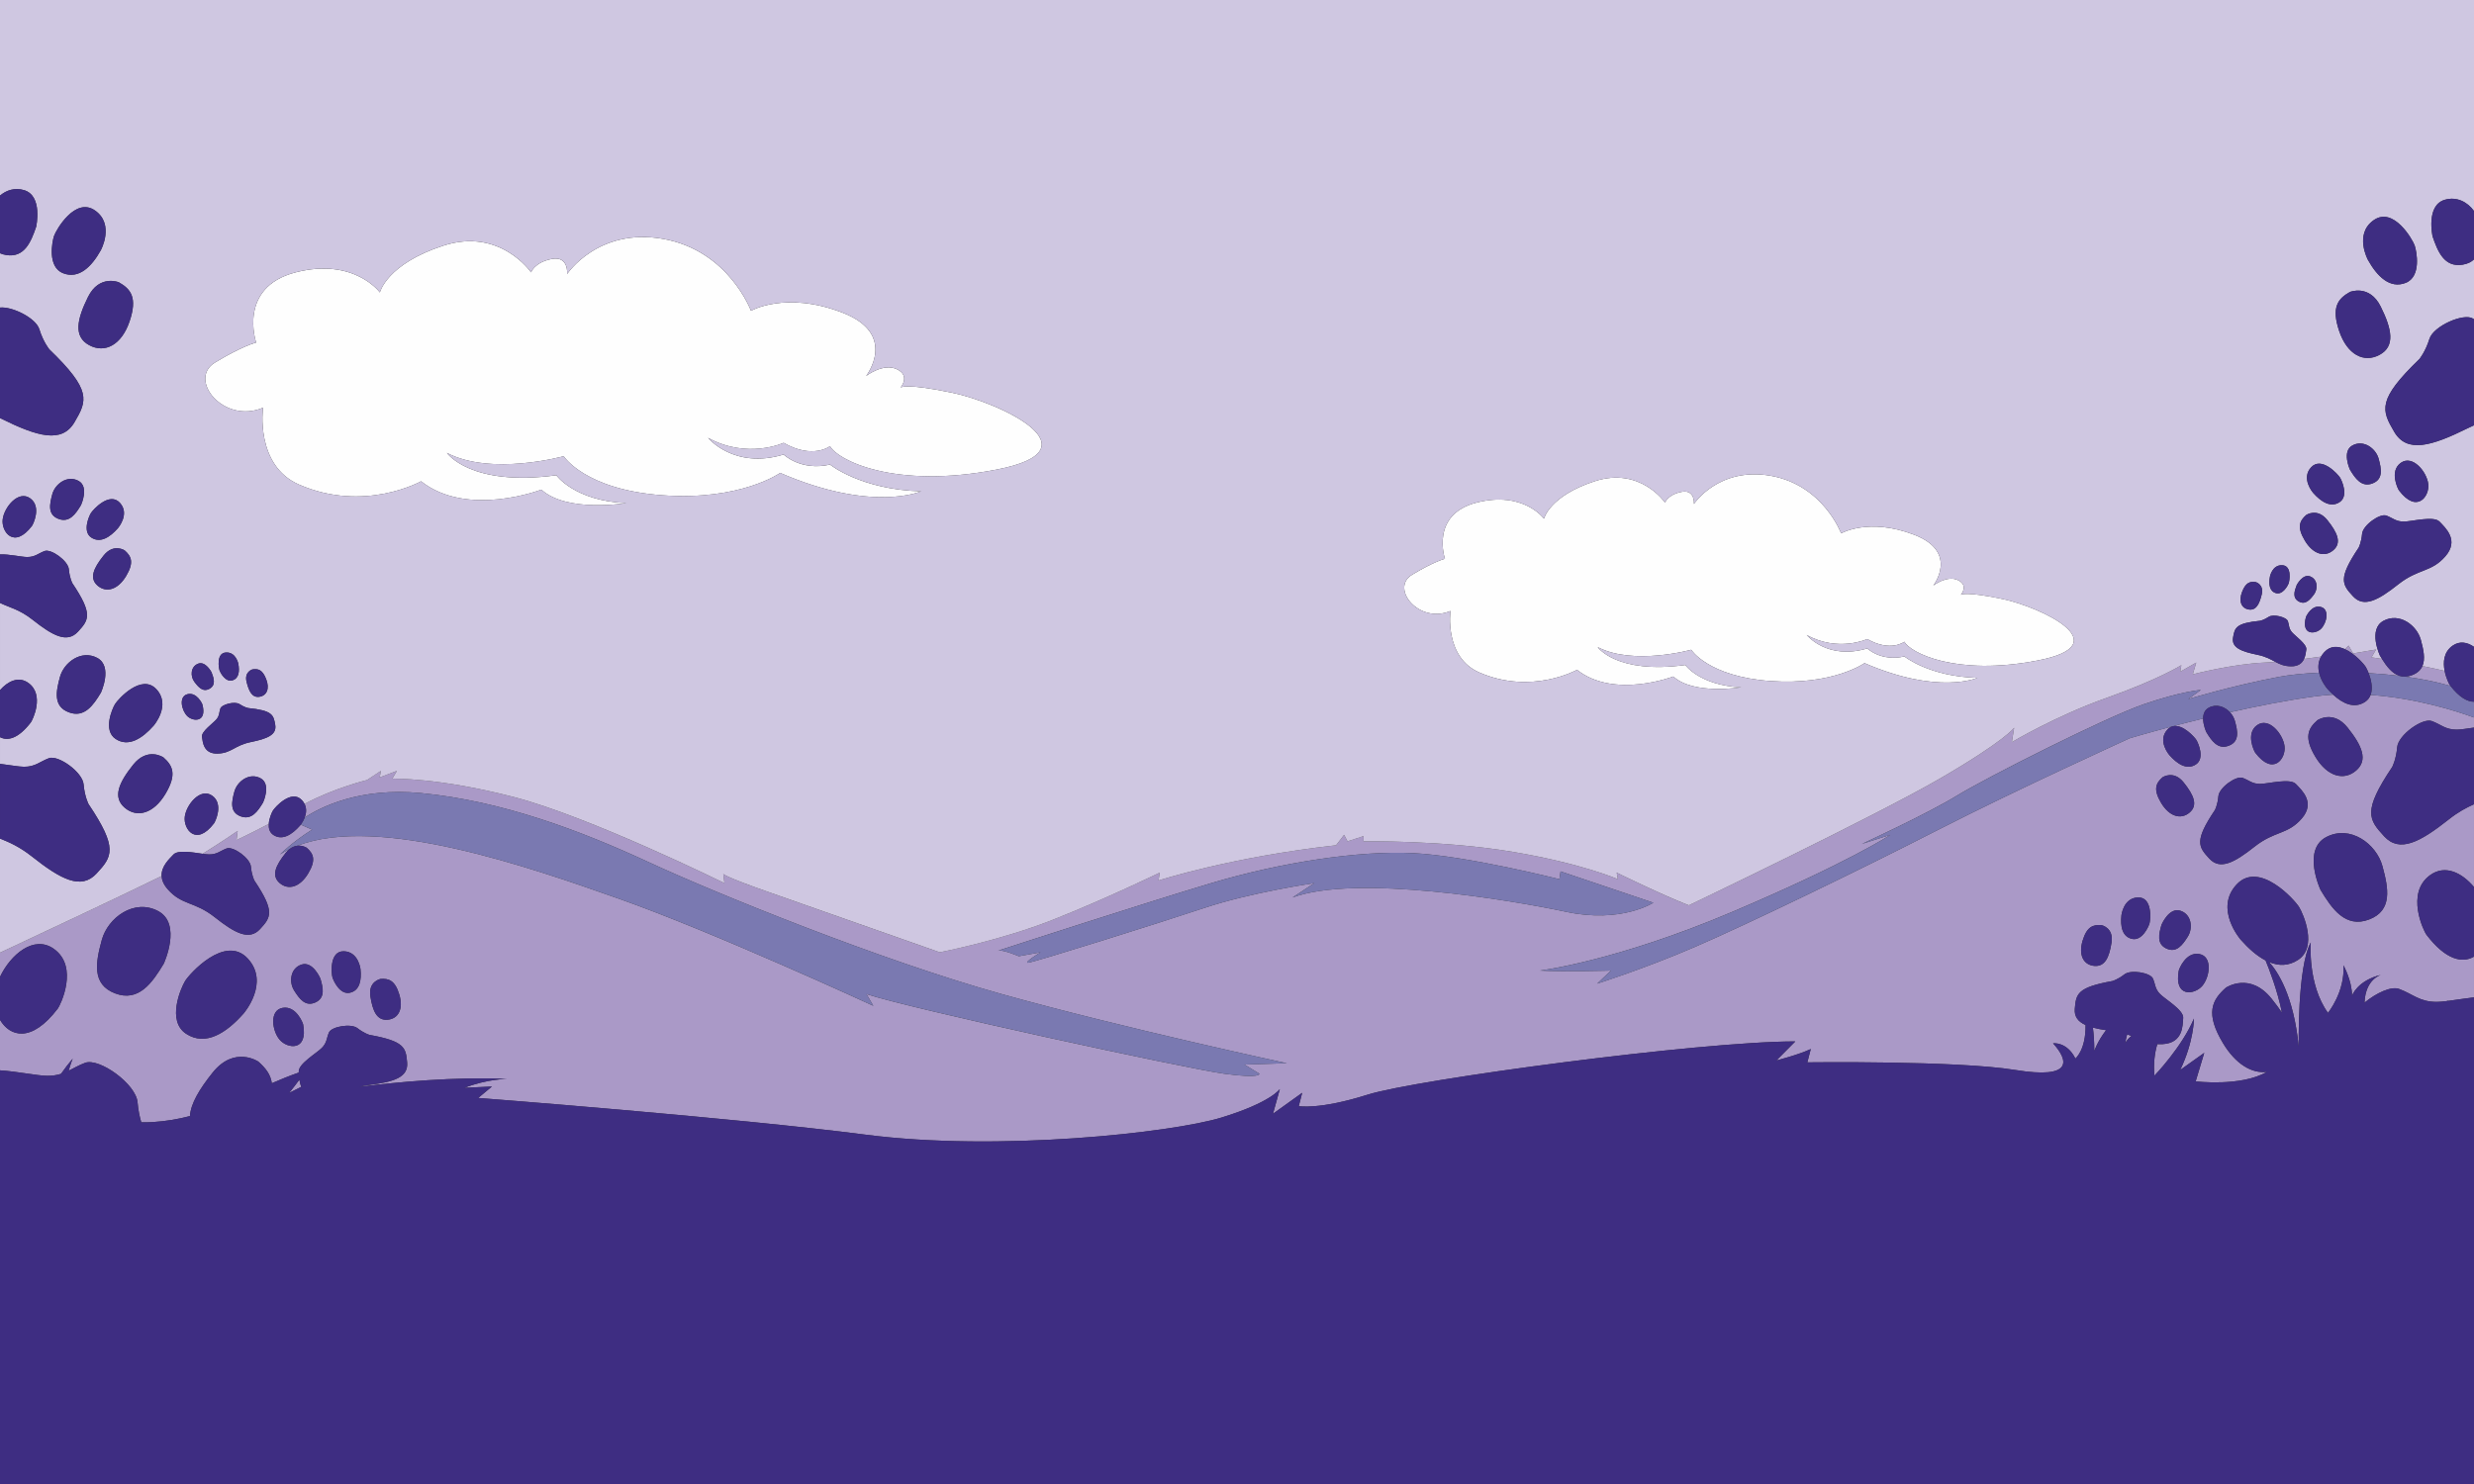
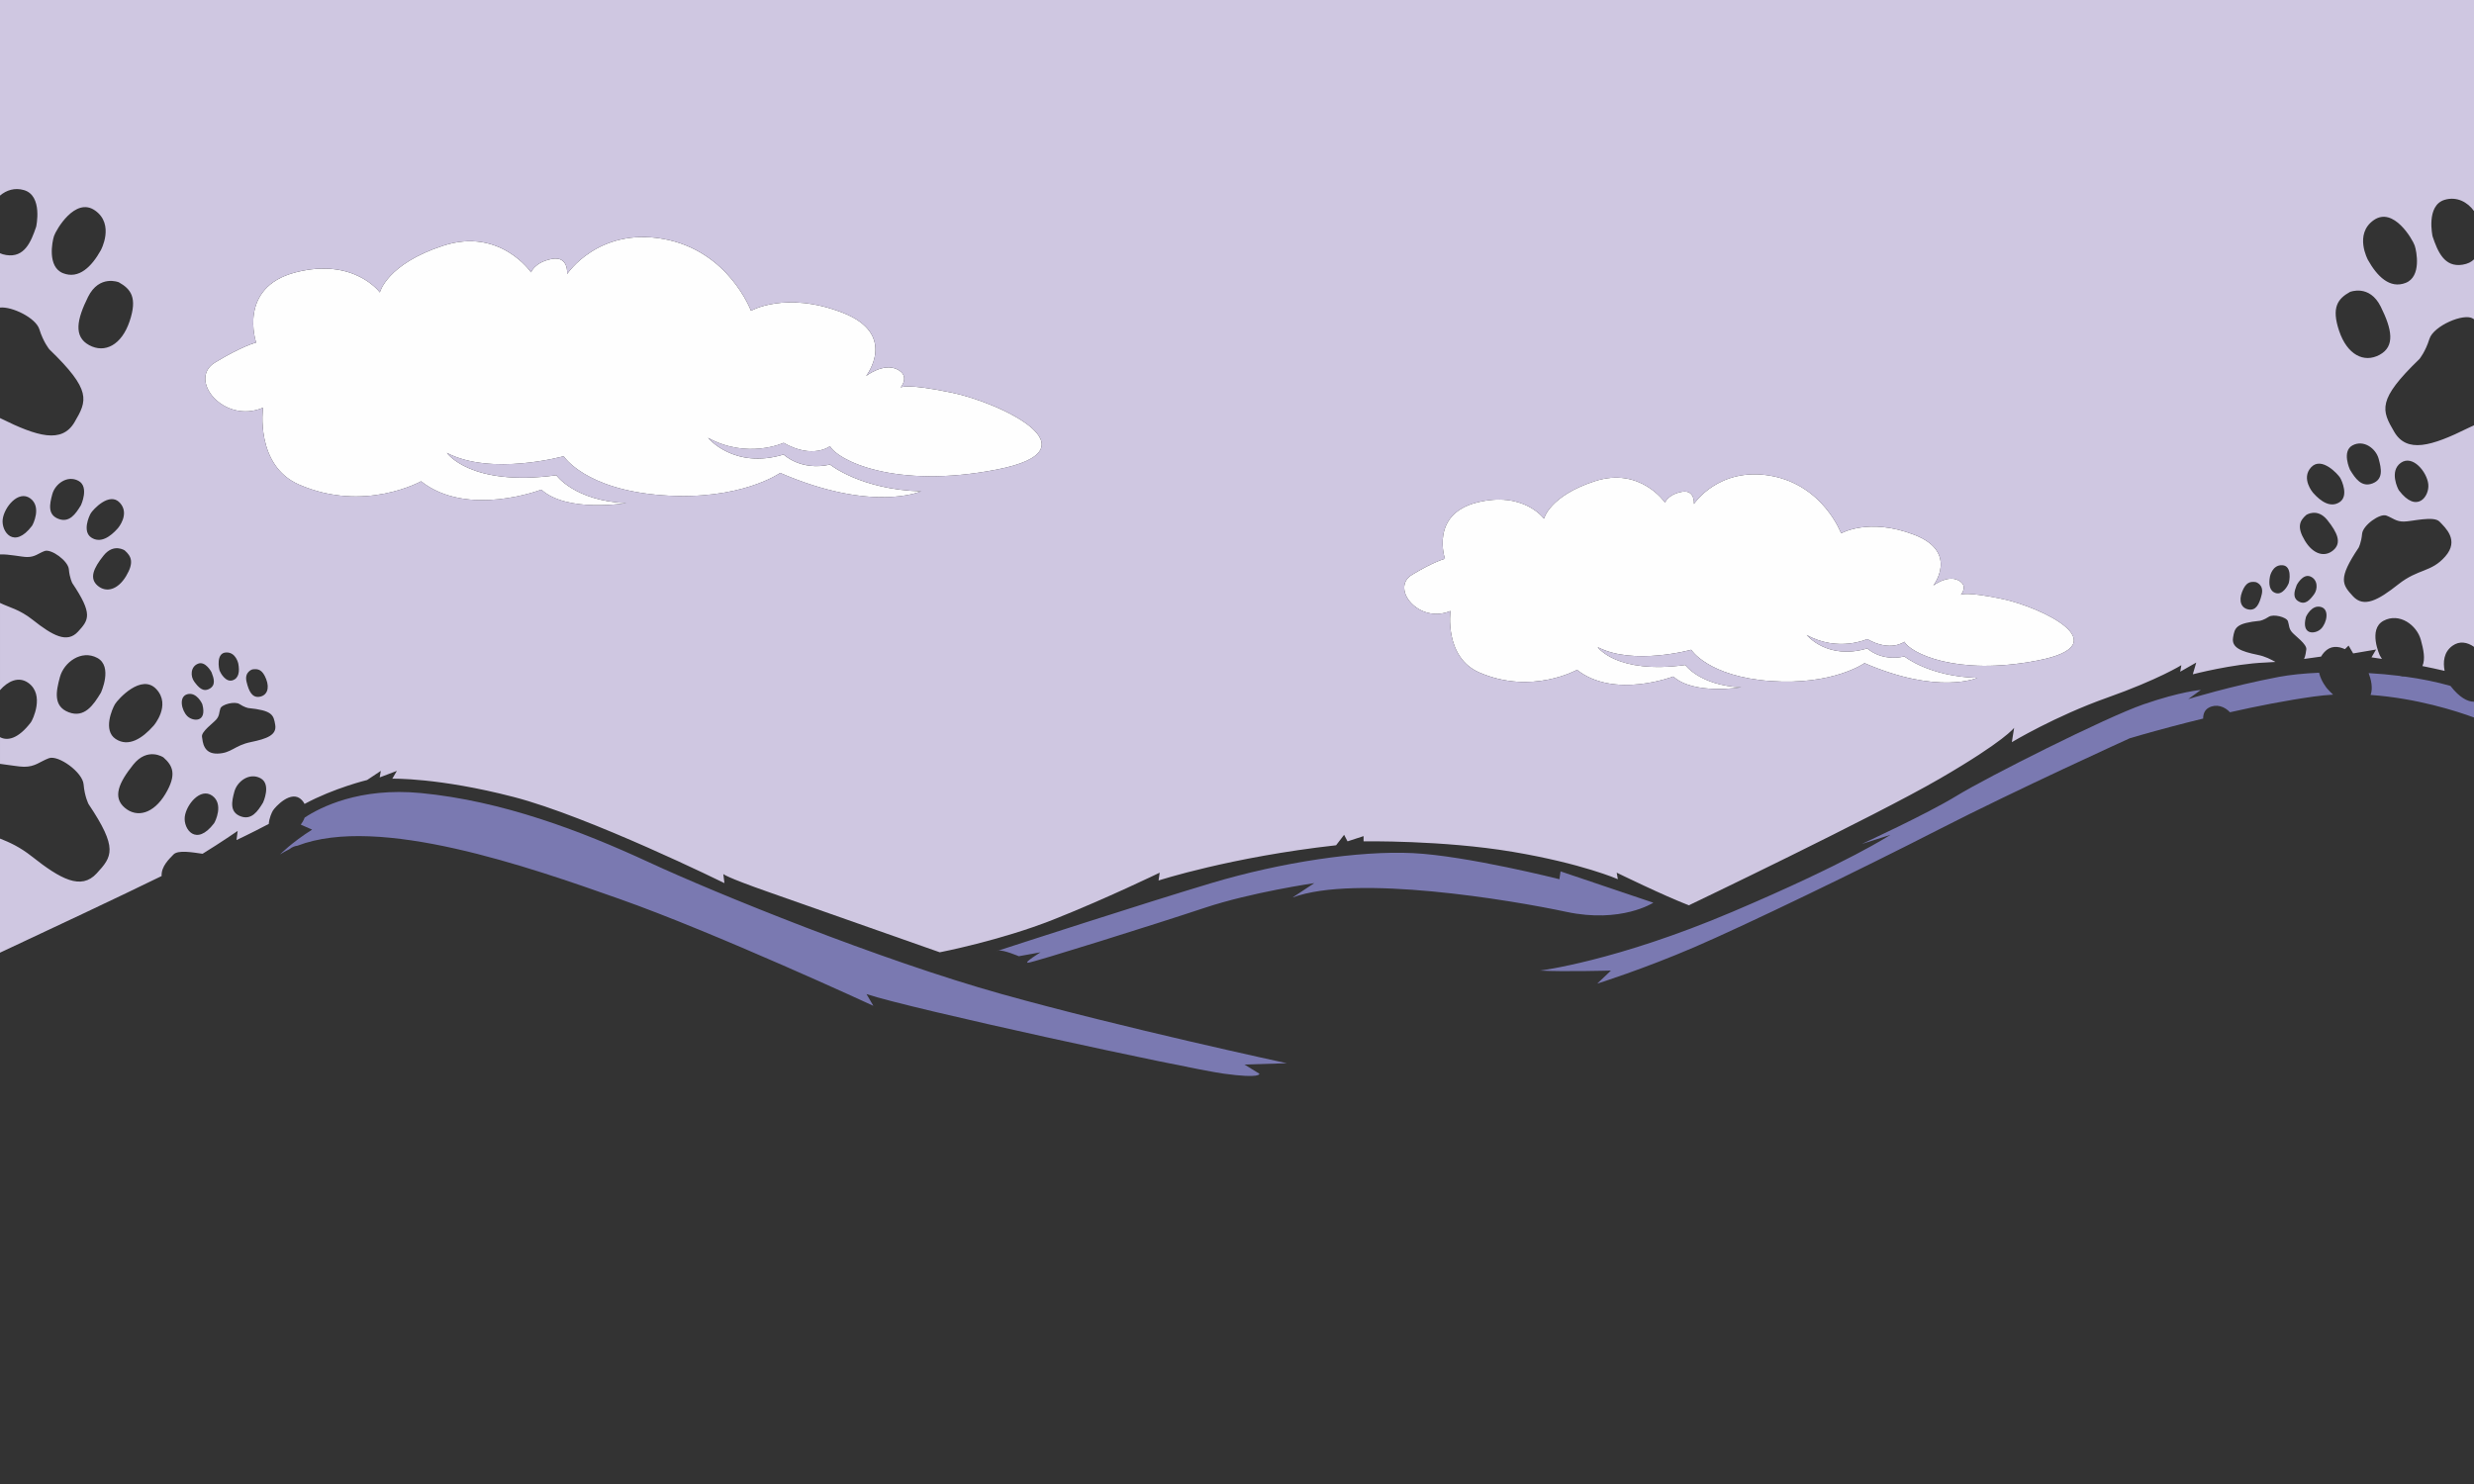
<svg xmlns="http://www.w3.org/2000/svg" version="1.1" id="Layer_7" x="0px" y="0px" width="750px" height="450px" viewBox="0 0 750 450" style="enable-background:new 0 0 750 450;" xml:space="preserve">
  <rect x="0" y="0" width="750" height="450" fill="#333333" stroke="none" />
  <path id="color5" style="fill:#FEFEFE;" d="M65.15,109.953c8.334-5.068,12.501-6.082,12.501-6.082s-5.729-16.725,11.98-21.286  c17.71-4.561,25.523,6.082,25.523,6.082s2.083-8.615,19.272-14.19c17.189-5.575,26.565,8.109,26.565,8.109s1.042-3.041,6.25-4.054  c5.209-1.014,4.688,4.561,4.688,4.561s9.376-14.19,29.169-10.643c19.793,3.548,26.565,21.793,26.565,21.793  s10.418-6.082,27.607,0.507c17.189,6.588,7.292,19.259,7.292,19.259s5.209-4.055,9.376-2.027c4.051,1.971,1.211,5.377,1.049,5.566  c-0.004,0.005-0.007,0.008-0.007,0.008s0.003-0.003,0.007-0.008c0.112-0.118,1.683-1.377,15.619,1.529  c14.585,3.041,44.796,17.231,13.543,23.313s-48.442-3.041-50.526-7.095c0,0-5.209,4.055-14.064-1.014c0,0-10.938,5.068-22.918-1.52  c0,0,7.813,9.629,22.918,5.068c0,0,5.209,5.068,14.064,3.041c0,0,9.376,7.603,27.607,8.109c0,0-14.585,6.588-42.713-5.575  c0,0-11.97,8.475-35.581,6.786c-23.611-1.689-30.051-11.854-30.051-11.854s-21.877,6.082-35.42-1.014c0,0,7.134,10.334,33.179,6.787  c0,0,5.556,7.77,21.181,8.446c0,0-17.897,3.013-25.711-4.083c0,0-22.398,8.616-36.462-2.534c0,0-17.189,9.629-36.982,1.014  c-13.423-5.843-10.939-23.313-10.939-23.313C67.754,128.705,56.816,115.021,65.15,109.953z M439.713,185.262  c0,0-1.989,13.987,8.758,18.665c15.847,6.898,29.607-0.812,29.607-0.812c11.26,8.926,29.191,2.029,29.191,2.029  c6.256,5.681,20.584,3.269,20.584,3.269c-12.509-0.541-16.957-6.762-16.957-6.762c-20.851,2.84-26.563-5.434-26.563-5.434  c10.843,5.681,28.357,0.812,28.357,0.812s5.155,8.138,24.059,9.49c18.902,1.353,28.486-5.433,28.486-5.433  c22.52,9.738,34.195,4.463,34.195,4.463c-14.596-0.406-22.102-6.492-22.102-6.492c-7.09,1.623-11.26-2.435-11.26-2.435  c-12.094,3.652-18.35-4.058-18.35-4.058c9.592,5.275,18.35,1.217,18.35,1.217c7.089,4.058,11.26,0.812,11.26,0.812  c1.668,3.246,15.43,10.55,40.451,5.681s0.834-16.23-10.843-18.665c-11.151-2.325-12.413-1.32-12.505-1.224  c-0.004,0.004-0.006,0.007-0.006,0.007s0.002-0.003,0.006-0.007c0.125-0.146,2.406-2.877-0.84-4.456  c-3.336-1.623-7.507,1.623-7.507,1.623s7.924-10.144-5.838-15.418s-22.103-0.406-22.103-0.406s-5.421-14.607-21.268-17.447  s-23.354,8.521-23.354,8.521s0.417-4.463-3.753-3.652c-4.171,0.812-5.005,3.246-5.005,3.246s-7.506-10.956-21.268-6.492  s-15.43,11.361-15.43,11.361s-6.256-8.521-20.435-4.869s-9.591,17.042-9.591,17.042s-3.336,0.812-10.009,4.869  C421.364,178.364,430.121,189.319,439.713,185.262z" />
-   <path id="color4" style="fill:#AA99C7;" d="M634.462,311.6c1.172,0.316,2.512,0.573,3.999,0.797c-2.609,3.361-3.57,6.285-3.57,6.285  C634.891,315.929,634.726,313.587,634.462,311.6z M731.224,204.728c-0.735,0.281-1.423,0.423-2.067,0.448  c4.793,0.659,9.459,1.583,13.705,2.812c-0.059-0.075-0.117-0.148-0.176-0.226c-0.217-0.285-1.156-2.105-1.591-4.334  c-2.256-0.53-4.537-1.019-6.735-1.458C733.849,203.138,732.879,204.096,731.224,204.728z M644.267,316.373  c0,0,0.235-0.91,1.874-2.237c-0.408-0.162-0.836-0.32-1.287-0.472C644.611,314.504,644.412,315.406,644.267,316.373z   M717.197,202.267c0.213,0.355,0.543,1.013,0.863,1.843c3.108,0.179,6.257,0.454,9.368,0.839c-2.226-0.69-3.888-2.844-5.338-5.151  c-1.977-0.307-3.167-0.471-3.167-0.471l1.389-2.375l-6.944,1.187l-1.389-2.375l-1.107,1.082  C713.951,198.251,716.68,201.406,717.197,202.267z M14.358,326.219c-2.999-0.013-9.043-1.314-14.358-1.658V309.25  c2.951,5.02,9.437,7.219,17.541-3.438c0.707-0.929,6.492-12.635-1.23-18.098c-6.077-4.3-13.117,1.797-16.311,8.496v-7.327  c13.902-6.5,36.811-17.259,48.995-23.24c0.066,1.223,0.587,2.563,1.845,4.003c4.298,4.922,8.128,3.633,14.253,8.479  c6.126,4.847,10.45,7.183,13.744,3.607c3.294-3.576,4.593-5.314-1.718-14.726c0,0-0.829-1.586-1.047-4.188  c-0.219-2.602-5.389-6.285-7.359-5.548c-1.971,0.736-2.881,1.829-5.294,1.818c-0.509-0.002-1.208-0.085-2.01-0.196  c5.771-3.553,10.639-6.93,10.639-6.93l-0.348,2.77c0,0,4.196-1.948,9.781-4.896c-0.083,1.294,0.22,2.578,1.395,3.354  c2.735,1.803,5.672-0.118,8.071-2.841c0,0,0.089-0.104,0.229-0.29l3.441,1.508c-6.25,3.958-9.722,7.52-9.722,7.52  c0.9-0.574,1.843-1.1,2.826-1.577c-0.375,0.301-0.752,0.675-1.125,1.141c-3.065,3.83-4.405,6.907-1.796,9.134  c2.608,2.227,6.121,1.253,8.617-2.901c2.496-4.153,1.588-6.032-0.412-7.789c0,0-1.209-0.82-2.84-0.644  c24.72-9.521,70.407,6.532,97.508,16.093c29.167,10.29,77.083,32.453,77.083,32.453l-2.083-3.562  c12.847,4.354,96.875,22.559,108.333,24.142s10.764,0,10.764,0l-4.514-2.771l12.848-0.396c0,0-49.653-10.686-86.459-20.976  c-36.805-10.29-86.458-30.475-106.944-39.973c-20.486-9.498-44.444-18.602-69.097-20.976c-18.667-1.798-30.563,4.345-35.24,7.435  c0.459-1.2,0.686-2.697-0.035-4.141c8.958-4.834,18.956-7.252,18.956-7.252l4.167-2.771l-0.347,1.979l5.208-1.979l-1.389,2.375  c0,0,13.889-0.396,36.805,5.541c22.917,5.937,63.889,26.12,63.889,26.12l-0.347-2.771c0,0,0.347,0.792,13.889,5.541  s51.736,18.205,51.736,18.205s18.403-3.562,34.375-9.894c15.973-6.333,32.292-14.248,32.292-14.248L351.216,267  c0,0,21.875-7.124,53.82-10.687l2.43-3.166l1.042,1.979l4.861-1.583v1.583c0,0,23.958-0.396,45.139,3.166  c21.181,3.562,31.944,8.311,31.944,8.311l-0.347-1.979c0,0,14.583,7.124,21.875,9.895c0,0,56.25-26.912,76.041-38.39  c19.792-11.477,22.569-15.435,22.569-15.435l-0.694,4.353c0,0,13.194-7.915,28.819-13.456s22.57-9.894,22.57-9.894l-0.348,1.979  l4.861-2.77l-1.042,3.562c0,0,12.153-3.167,21.875-3.562c1.028-0.042,2.095-0.106,3.181-0.187c1.324,0.702,2.596,1.282,4.655,1.329  c2.335,0.053,3.446-1.005,4.015-2.234c1.859-0.239,3.614-0.488,5.156-0.72c-0.93,1.652-0.953,3.369-0.602,4.889  c-4.73,0.208-8.945,0.651-12.238,1.276c-14.584,2.77-27.431,6.728-27.431,6.728l3.819-2.771c0,0-5.902,0.396-17.361,4.354  c-11.458,3.958-47.569,22.163-56.597,27.703c-9.028,5.541-28.819,14.644-28.819,14.644l8.68-2.771c0,0-12.5,8.312-47.916,23.351  c-35.417,15.039-58.334,17.81-58.334,17.81c7.292,0.396,21.528,0,21.528,0l-4.167,3.958c0,0,13.889-4.354,29.514-11.082  c15.625-6.728,50-23.35,73.959-35.619c23.958-12.269,57.986-27.703,57.986-27.703s5.088-1.533,12.864-3.588  c-0.512,0.16-1.005,0.464-1.46,0.954c-3.168,3.413,0.57,7.726,0.57,7.726c2.398,2.723,5.336,4.645,8.07,2.841  c2.735-1.804,0.754-6.374,0.143-7.389c-0.508-0.847-4.069-4.86-7.076-4.197c2.746-0.724,5.818-1.51,9.115-2.316  c-0.002,2.017,0.949,4.07,0.949,4.07c1.608,2.677,3.518,5.43,6.83,4.165c3.313-1.265,2.709-4.389,1.859-7.498  c-0.262-0.96-0.795-1.884-1.504-2.65c8.181-1.846,17.104-3.613,25.541-4.782c1.911-0.265,3.822-0.447,5.723-0.561  c3.033,2.798,6.469,4.319,9.707,2.184c0.831-0.548,1.355-1.274,1.661-2.092c13.945,0.992,25.996,4.874,31.347,6.838v3.067  c-2.103,0.298-4.02,0.61-5.21,0.616c-3.446,0.014-4.748-1.546-7.563-2.599c-2.814-1.053-10.2,4.21-10.513,7.927  s-1.497,5.983-1.497,5.983c-9.016,13.444-7.16,15.928-2.454,21.036c4.706,5.109,10.885,1.771,19.636-5.153  c2.833-2.241,5.322-3.563,7.602-4.566v25.098c-3.609-4.299-8.679-6.878-13.213-3.671c-7.722,5.464-1.937,17.17-1.23,18.099  c5.933,7.8,10.997,8.712,14.443,6.672v12.362c-2.8,0.321-5.602,0.783-7.895,1.08l0.079-0.099l-0.452,0.146  c-1.167,0.146-2.189,0.241-2.992,0.244c-5.214,0.022-7.183-2.338-11.44-3.931c-2.367-0.886-6.869,1.181-10.483,4.156  c0.272-7.26,5.063-8.443,5.063-8.443c-7.293,1.731-8.855,6.35-8.855,6.35c0-4.617-2.604-9.235-2.604-9.235  c0.521,8.081-4.688,14.431-4.688,14.431c-6.25-8.658-5.209-21.357-5.209-21.357c-4.167,7.504-3.646,31.747-3.646,31.747  c-1.542-15.811-6.51-23.078-8.986-25.788c2.913,1.207,5.909,1.228,8.801-0.68c5.911-3.897,1.628-13.773,0.31-15.968  c-1.319-2.194-12.135-14.243-18.982-6.868s1.23,16.698,1.23,16.698c2.335,2.649,4.906,4.947,7.566,6.318  c0.957,2.307,3.601,9.021,4.967,15.848c-0.91-1.357-1.962-2.768-3.131-4.228c-6.624-8.277-13.85-3.363-13.85-3.363  c-4.321,3.796-6.284,7.856-0.89,16.833c3.821,6.359,8.745,9.27,13.296,8.715c-7.883,4.559-21.584,2.872-21.584,2.872l2.604-8.658  l-7.292,5.195c4.167-8.658,4.167-15.585,4.167-15.585c-3.646,8.658-11.98,17.316-11.98,17.316c-0.344-3.818,0.109-7.006,0.87-9.561  c0.501,0.026,1.032,0.026,1.603-0.004c6.233-0.34,6.08-5.617,6.244-7.979s-5.433-5.611-7.003-7.205s-1.396-2.905-2.156-4.689  s-6.692-2.825-8.656-1.285c-1.964,1.541-3.612,2.02-3.612,2.02c-10.683,1.914-11.059,3.902-11.429,8.404  c-0.198,2.411,0.985,3.919,3.257,4.941c0.127,7.579-3.078,10.162-3.078,10.162c-2.604-5.194-6.771-4.617-6.771-4.617  c4.688,5.194,6.251,10.967-11.459,8.081s-63.027-2.309-63.027-2.309l1.042-4.041c-3.646,1.731-10.418,3.464-10.418,3.464  l5.729-5.772c-29.169,0-115.115,11.544-129.7,16.162c-14.585,4.617-20.835,3.463-20.835,3.463l1.041-4.04l-8.854,6.35l2.083-7.504  c0,0-2.604,4.04-17.71,8.658c-15.105,4.617-67.715,10.39-107.823,5.195s-117.492-11.14-117.492-11.14l4.167-3.463l-8.333,0.385  c6.944-2.693,12.847-2.693,12.847-2.693c-15.959-0.688-33.278,0.952-44.648,2.388c0.887-0.231,1.87-0.428,2.987-0.567  c7.365-0.921,11.805-2.275,11.435-6.777s-0.746-6.489-11.428-8.403c0,0-1.648-0.479-3.613-2.02c-1.964-1.541-7.896-0.5-8.656,1.284  c-0.761,1.784-0.586,3.097-2.156,4.689c-1.571,1.594-7.167,4.844-7.004,7.205c0.006,0.086,0.012,0.176,0.017,0.269  c-2.816,0.977-5.524,2.083-8.183,3.242c-0.33-2.662-1.912-4.652-4.1-6.574c0,0-7.226-4.913-13.85,3.363  c-3.998,4.996-6.636,9.398-6.862,13.162c-3.517,0.918-7.226,1.57-11.231,1.821c-1.263,0.079-2.435,0.097-3.528,0.064  c-0.454-1.519-0.916-3.565-1.124-6.037c-0.474-5.623-11.646-13.584-15.904-11.991c-1.967,0.736-3.445,1.636-4.981,2.389  c0.611-2.22,1.232-3.663,1.232-3.663c-1.231,1.444-2.432,3.023-3.562,4.617C17.316,325.996,15.998,326.226,14.358,326.219z   M705.15,253.86c-7.297,3.883-1.694,15.952-1.694,15.952c3.476,5.785,7.603,11.736,14.762,9.002  c7.161-2.734,5.854-9.486,4.019-16.205C720.4,255.892,712.445,249.978,705.15,253.86z M701.934,229.528  c3.566,5.935,8.585,7.326,12.311,4.145c3.727-3.181,1.813-7.577-2.566-13.049s-9.156-2.224-9.156-2.224  C699.665,220.91,698.368,223.594,701.934,229.528z M663.24,284.018c1.627-2.578,1.158-6.793-2.287-7.867  c-3.447-1.074-5.68,4.265-5.68,4.265c-0.832,2.801-1.523,5.853,1.51,7.229C659.816,289.021,661.613,286.596,663.24,284.018z   M683.689,228.256c5.457,7.176,9.328,1.754,8.881-1.956c-0.446-3.709-4.738-8.946-8.312-6.418S683.363,227.826,683.689,228.256z   M669.744,260.34c3.295,3.576,7.619,1.239,13.744-3.607c6.126-4.847,9.955-3.558,14.254-8.479s0.007-8.674-1.743-10.527  c-1.75-1.853-8.424-0.038-10.837-0.028c-2.412,0.011-3.323-1.081-5.293-1.818c-1.971-0.737-7.141,2.947-7.359,5.548  c-0.219,2.602-1.048,4.188-1.048,4.188C665.151,255.026,666.45,256.764,669.744,260.34z M660.495,294.341  c-1.49,8.271,4.816,7.323,7.125,4.623c2.31-2.7,3.196-8.941-0.891-9.673C662.644,288.561,660.584,293.846,660.495,294.341z   M655.165,243.49c2.495,4.154,6.009,5.128,8.617,2.901s1.268-5.304-1.797-9.134s-6.409-1.557-6.409-1.557  C653.577,237.458,652.669,239.337,655.165,243.49z M646.358,284.71c3.036,0.646,4.952-3.631,5.269-4.693  c0.315-1.063,0.978-7.995-3.467-7.885c-4.443,0.11-5.043,5.385-5.043,5.385C642.765,280.873,643.322,284.065,646.358,284.71z   M634.889,292.893c3.25,0.287,4.537-2.596,5.233-7.111c0.696-4.515-3.063-5.258-3.063-5.258c-2.526-0.188-4.431,0.428-5.723,4.774  C630.044,289.646,631.638,292.606,634.889,292.893z M398.438,267.795l-6.598,4.354c19.098-7.124,66.32,0.791,82.986,4.354  c16.667,3.562,26.389-2.771,26.389-2.771l-28.125-9.498l-0.347,2.374c0,0-28.125-7.123-44.444-7.915s-39.931,2.771-61.111,9.103  c-19.916,5.954-59.785,18.906-64.475,20.432c-0.192,0.021-0.348,0.067-0.456,0.148c0,0,0.158-0.052,0.456-0.148  c1.671-0.179,6.142,1.731,6.142,1.731l6.597-1.188c0,0-5.208,3.166-3.819,3.166s39.236-11.873,53.473-16.622  C379.34,270.565,398.438,267.795,398.438,267.795z M112.279,302.107c0.697,4.515,1.984,7.397,5.234,7.111  c3.25-0.287,4.845-3.248,3.552-7.595c-1.292-4.347-3.196-4.963-5.723-4.775C115.343,296.849,111.583,297.593,112.279,302.107z   M100.775,296.342c0.316,1.063,2.232,5.339,5.269,4.694c3.036-0.646,3.593-3.838,3.241-7.193c0,0-0.6-5.274-5.043-5.385  C99.797,288.348,100.459,295.279,100.775,296.342z M89.161,300.344c1.627,2.577,3.424,5.003,6.457,3.625  c3.034-1.376,2.342-4.427,1.509-7.229c0,0-2.232-5.339-5.679-4.264C88.002,293.551,87.534,297.766,89.161,300.344z M84.781,315.289  c2.309,2.7,8.615,3.647,7.125-4.622c-0.089-0.495-2.148-5.781-6.235-5.05C81.586,306.349,82.472,312.589,84.781,315.289z   M56.407,313.468c5.911,3.897,12.257-0.255,17.443-6.139c0,0,8.078-9.323,1.23-16.698c-6.848-7.374-17.664,4.674-18.982,6.869  C54.78,299.693,50.496,309.569,56.407,313.468z M34.88,301.222c7.16,2.734,11.286-3.216,14.762-9.001c0,0,5.602-12.07-1.694-15.953  c-7.295-3.882-15.251,2.032-17.086,8.75C29.025,291.735,27.719,298.487,34.88,301.222z M87.674,331.401l3.672-1.835  c-0.305-0.71-0.478-1.459-0.582-2.175C89.886,328.57,88.809,329.986,87.674,331.401z" />
  <path id="color3" style="fill:#7A79B1;" d="M398.438,267.795c0,0-19.098,2.771-33.333,7.52  c-14.236,4.749-52.084,16.622-53.473,16.622s3.819-3.166,3.819-3.166l-6.597,1.188c0,0-4.471-1.91-6.142-1.731  c4.69-1.525,44.559-14.478,64.475-20.432c21.181-6.332,44.792-9.895,61.111-9.103s44.444,7.915,44.444,7.915l0.347-2.374  l28.125,9.498c0,0-9.722,6.332-26.389,2.771c-16.666-3.563-63.889-11.478-82.986-4.354L398.438,267.795z M705.462,208.766  c0,0-1.802-2.08-2.425-4.778c-4.73,0.208-8.945,0.651-12.238,1.276c-14.584,2.77-27.431,6.728-27.431,6.728l3.819-2.771  c0,0-5.902,0.396-17.361,4.354c-11.458,3.958-47.569,22.163-56.597,27.703c-9.028,5.541-28.819,14.644-28.819,14.644l8.68-2.771  c0,0-12.5,8.312-47.916,23.351c-35.417,15.039-58.334,17.81-58.334,17.81c7.292,0.396,21.528,0,21.528,0l-4.167,3.958  c0,0,13.889-4.354,29.514-11.082c15.625-6.728,50-23.35,73.959-35.619c23.958-12.269,57.986-27.703,57.986-27.703  s5.088-1.533,12.864-3.588c0.082-0.025,0.164-0.047,0.247-0.065c2.746-0.724,5.818-1.51,9.115-2.316  c0.002-1.31,0.404-2.604,1.732-3.311c2.334-1.242,4.813-0.317,6.402,1.398c8.181-1.846,17.104-3.613,25.541-4.782  c1.911-0.265,3.822-0.447,5.723-0.561C706.658,210.062,706.049,209.431,705.462,208.766z M742.861,207.988  c-4.246-1.229-8.912-2.153-13.705-2.812c-0.613,0.024-1.187-0.059-1.728-0.227c-3.111-0.385-6.26-0.661-9.368-0.839  c0.711,1.843,1.373,4.531,0.593,6.621c13.945,0.992,25.996,4.874,31.347,6.838v-4.779  C748.014,212.792,745.578,211.481,742.861,207.988z M94.618,251.568c-6.25,3.958-9.722,7.52-9.722,7.52  c0.9-0.574,1.843-1.1,2.826-1.577c0.853-0.685,1.693-0.978,2.444-1.06c24.72-9.521,70.407,6.532,97.508,16.093  c29.167,10.29,77.083,32.453,77.083,32.453l-2.083-3.562c12.847,4.354,96.875,22.559,108.333,24.142s10.764,0,10.764,0l-4.514-2.771  l12.848-0.396c0,0-49.653-10.686-86.459-20.976c-36.805-10.29-86.458-30.475-106.944-39.973  c-20.486-9.498-44.444-18.602-69.097-20.976c-18.667-1.798-30.563,4.345-35.24,7.435c-0.37,0.968-0.891,1.741-1.187,2.139  L94.618,251.568z" />
  <path id="color2" style="fill:#CFC7E1;" d="M302.712,288.227c-0.192,0.021-0.348,0.067-0.456,0.148  C302.257,288.375,302.415,288.323,302.712,288.227z M48.995,265.644C36.81,271.625,13.902,282.384,0,288.884v-34.602  c2.831,1.128,5.949,2.488,9.657,5.422c8.751,6.925,14.93,10.263,19.636,5.153c4.707-5.108,6.562-7.591-2.454-21.036  c0,0-1.184-2.267-1.497-5.983c-0.313-3.717-7.698-8.979-10.513-7.927c-2.815,1.054-4.116,2.613-7.563,2.599  c-1.571-0.006-4.407-0.548-7.266-0.886v-8.094c2.273,1.215,5.549,0.515,9.37-4.509c0.467-0.614,4.292-8.353-0.813-11.964  c-2.924-2.069-6.185-0.497-8.557,2.219v-26.45c2.83,1.393,5.866,1.926,9.896,5.115c6.125,4.847,10.45,7.183,13.744,3.607  s4.593-5.314-1.718-14.725c0,0-0.829-1.586-1.048-4.188s-5.388-6.285-7.358-5.548c-1.971,0.737-2.881,1.829-5.294,1.819  C6.525,168.899,2.718,168,0,168.113v-41.344c0.08,0.039,0.16,0.077,0.241,0.117c11.061,5.483,18.501,7.685,22.352,1.13  c3.851-6.555,5.257-9.644-7.637-22.083c0,0-1.812-2.172-3.032-6.101C10.853,96.38,3.624,92.873,0,93.269V76.793  c0.544,0.243,1.167,0.427,1.881,0.541c5.522,0.881,7.522-3.965,9.086-8.597c0,0,2.09-9.417-3.709-11.095  C4.463,56.834,1.917,57.667,0,59.313V0h750v63.988c-1.95-2.712-5.186-4.472-8.848-3.413c-5.8,1.677-3.71,11.095-3.71,11.095  c1.563,4.631,3.564,9.478,9.087,8.596c1.54-0.246,2.66-0.812,3.471-1.61v18.153c-0.104-0.07-0.21-0.14-0.319-0.209  c-2.778-1.766-11.976,2.236-13.194,6.165c-1.22,3.929-3.032,6.101-3.032,6.101c-12.895,12.439-11.487,15.528-7.637,22.083  c3.851,6.555,11.29,4.353,22.352-1.13c0.628-0.312,1.237-0.593,1.831-0.852v67.176c-2.025-1.418-4.354-1.862-6.501-0.344  c-2.735,1.936-2.906,5.056-2.404,7.629c-2.256-0.53-4.537-1.019-6.735-1.458c0.949-2.17,0.31-5.066-0.479-7.954  c-1.214-4.441-6.472-8.35-11.296-5.784c-4.822,2.567-1.119,10.545-1.119,10.545c0.205,0.341,0.413,0.683,0.626,1.021  c-1.977-0.307-3.167-0.471-3.167-0.471l1.389-2.375l-6.944,1.187l-1.389-2.375l-1.107,1.082c-2.109-0.962-4.384-1.103-6.224,0.879  c-0.416,0.449-0.748,0.908-1.01,1.372c-1.542,0.231-3.297,0.48-5.156,0.72c0.468-1.014,0.568-2.145,0.678-2.867  c0.242-1.599-3.386-4.104-4.366-5.271s-0.788-2.05-1.207-3.305c-0.419-1.254-4.397-2.274-5.819-1.329s-2.57,1.185-2.57,1.185  c-7.376,0.741-7.742,2.074-8.243,5.118c-0.502,3.044,2.444,4.199,7.405,5.212c2.563,0.523,4.038,1.412,5.453,2.161  c-1.086,0.081-2.152,0.145-3.181,0.187c-9.722,0.396-21.875,3.562-21.875,3.562l1.042-3.562l-4.861,2.77l0.348-1.979  c0,0-6.945,4.354-22.57,9.894c-15.625,5.541-28.819,13.456-28.819,13.456l0.694-4.353c0,0-2.777,3.958-22.569,15.435  c-19.791,11.478-76.041,38.39-76.041,38.39c-7.292-2.771-21.875-9.895-21.875-9.895l0.347,1.979c0,0-10.764-4.749-31.944-8.311  c-21.181-3.563-45.139-3.166-45.139-3.166v-1.583l-4.861,1.583l-1.042-1.979l-2.43,3.166c-31.945,3.563-53.82,10.687-53.82,10.687  l0.347-2.375c0,0-16.319,7.915-32.292,14.248c-15.972,6.332-34.375,9.894-34.375,9.894s-38.194-13.456-51.736-18.205  s-13.889-5.541-13.889-5.541l0.347,2.771c0,0-40.972-20.184-63.889-26.12c-22.917-5.937-36.805-5.541-36.805-5.541l1.389-2.375  l-5.208,1.979l0.347-1.979l-4.167,2.771c0,0-9.997,2.418-18.956,7.252c-0.196-0.392-0.461-0.78-0.812-1.157  c-3.168-3.412-8.173,2.163-8.783,3.179c-0.349,0.579-1.142,2.315-1.252,4.035c-5.584,2.948-9.781,4.896-9.781,4.896l0.348-2.77  c0,0-4.868,3.377-10.639,6.93c-3-0.416-7.446-1.237-8.827,0.225C51.345,260.43,48.837,262.691,48.995,265.644z M703.563,184.04  c-2.74-0.712-4.436,2.776-4.523,3.109c-1.473,5.549,2.871,5.236,4.593,3.52S706.303,184.752,703.563,184.04z M727.255,148.713  c5.457,7.176,9.327,1.753,8.881-1.956c-0.446-3.709-4.739-8.946-8.313-6.419C724.25,142.867,726.928,148.283,727.255,148.713z   M716.074,161.885c-0.219,2.602-1.047,4.188-1.047,4.188c-6.312,9.411-5.013,11.149-1.719,14.725  c3.295,3.576,7.619,1.239,13.745-3.607c6.125-4.847,9.955-3.557,14.253-8.479c4.299-4.922,0.008-8.674-1.742-10.527  s-8.425-0.038-10.837-0.028c-2.413,0.01-3.323-1.082-5.294-1.819S716.294,159.283,716.074,161.885z M712.4,142.424  c1.609,2.677,3.518,5.431,6.831,4.165c3.313-1.265,2.709-4.39,1.859-7.498s-4.53-5.845-7.906-4.048S712.4,142.424,712.4,142.424z   M717.851,78.818c2.765,4.956,6.627,8.853,11.443,6.958c4.816-1.894,3.32-9.555,2.728-11.312  c-0.594-1.757-6.396-11.935-12.424-7.707S717.851,78.818,717.851,78.818z M709.123,100.365c2.428,7.187,7.497,9.813,12.262,7.228  c4.766-2.585,3.75-7.746,0.338-14.618s-9.323-4.451-9.323-4.451C708.729,90.582,706.696,93.178,709.123,100.365z M701.199,149.415  c2.399,2.723,5.336,4.644,8.071,2.84s0.753-6.374,0.143-7.389c-0.61-1.016-5.614-6.591-8.783-3.178S701.199,149.415,701.199,149.415  z M698.729,163.948c2.496,4.154,6.009,5.128,8.617,2.901c2.608-2.227,1.269-5.304-1.797-9.134s-6.408-1.557-6.408-1.557  C697.142,157.916,696.234,159.794,698.729,163.948z M696.885,182.396c1.988,1.097,3.346-0.46,4.596-2.128  c1.25-1.669,1.165-4.562-1.12-5.474c-2.286-0.912-4.101,2.604-4.101,2.604C695.537,179.261,694.897,181.3,696.885,182.396z   M689.954,179.853c2.03,0.599,3.571-2.211,3.845-2.917c0.274-0.707,1.109-5.39-1.921-5.548s-3.73,3.4-3.73,3.4  C687.722,177.053,687.924,179.254,689.954,179.853z M681.694,184.818c2.196,0.366,3.231-1.528,3.956-4.564s-1.793-3.74-1.793-3.74  c-1.708-0.26-3.038,0.059-4.159,2.949C678.578,182.354,679.498,184.453,681.694,184.818z M439.713,185.262  c0,0-1.989,13.987,8.758,18.665c15.847,6.898,29.607-0.812,29.607-0.812c11.26,8.926,29.191,2.029,29.191,2.029  c6.256,5.681,20.584,3.269,20.584,3.269c-12.509-0.541-16.957-6.762-16.957-6.762c-20.851,2.84-26.563-5.434-26.563-5.434  c10.843,5.681,28.357,0.812,28.357,0.812s5.155,8.138,24.059,9.49c18.902,1.353,28.486-5.433,28.486-5.433  c22.52,9.738,34.195,4.463,34.195,4.463c-14.596-0.406-22.102-6.492-22.102-6.492c-7.09,1.623-11.26-2.435-11.26-2.435  c-12.094,3.652-18.35-4.058-18.35-4.058c9.592,5.275,18.35,1.217,18.35,1.217c7.089,4.058,11.26,0.812,11.26,0.812  c1.668,3.246,15.43,10.55,40.451,5.681s0.834-16.23-10.843-18.665c-11.151-2.325-12.413-1.32-12.505-1.224  c0.125-0.146,2.406-2.877-0.84-4.456c-3.336-1.623-7.507,1.623-7.507,1.623s7.924-10.144-5.838-15.418s-22.103-0.406-22.103-0.406  s-5.421-14.607-21.268-17.447s-23.354,8.521-23.354,8.521s0.417-4.463-3.753-3.652c-4.171,0.812-5.005,3.246-5.005,3.246  s-7.506-10.956-21.268-6.492s-15.43,11.361-15.43,11.361s-6.256-8.521-20.435-4.869s-9.591,17.042-9.591,17.042  s-3.336,0.812-10.009,4.869C421.364,178.364,430.121,189.319,439.713,185.262z M64.324,241.274c-3.573-2.527-7.866,2.71-8.312,6.419  c-0.447,3.709,3.424,9.131,8.881,1.955C65.22,249.219,67.896,243.803,64.324,241.274z M78.963,235.979  c-3.376-1.797-7.057,0.939-7.906,4.048c-0.85,3.108-1.454,6.233,1.859,7.498c3.313,1.266,5.222-1.488,6.831-4.165  C79.747,243.359,82.339,237.774,78.963,235.979z M83.436,219.813c-0.501-3.044-0.867-4.377-8.243-5.119c0,0-1.148-0.239-2.57-1.184  s-5.4,0.074-5.819,1.329c-0.418,1.254-0.227,2.137-1.208,3.304s-4.608,3.672-4.366,5.271c0.243,1.599,0.432,5.198,4.692,5.102  s5.148-2.477,10.109-3.49S83.938,222.856,83.436,219.813z M66.591,203.397c0.273,0.707,1.815,3.516,3.845,2.917  c2.03-0.598,2.232-2.8,1.807-5.065c0,0-0.701-3.558-3.731-3.399C65.481,198.008,66.316,202.691,66.591,203.397z M74.739,206.716  c0.725,3.036,1.76,4.93,3.956,4.564c2.196-0.365,3.117-2.464,1.996-5.354c-1.121-2.89-2.451-3.209-4.16-2.949  C76.532,202.977,74.015,203.681,74.739,206.716z M79.735,123.637c0,0-2.484,17.471,10.939,23.313  c19.793,8.616,36.982-1.014,36.982-1.014c14.064,11.15,36.462,2.534,36.462,2.534c7.813,7.095,25.711,4.083,25.711,4.083  c-15.625-0.676-21.181-8.446-21.181-8.446c-26.044,3.547-33.179-6.787-33.179-6.787c13.543,7.095,35.42,1.014,35.42,1.014  s6.439,10.165,30.051,11.854c23.611,1.689,35.581-6.786,35.581-6.786c28.128,12.164,42.713,5.575,42.713,5.575  c-18.231-0.507-27.607-8.109-27.607-8.109c-8.854,2.027-14.064-3.041-14.064-3.041c-15.105,4.561-22.918-5.068-22.918-5.068  c11.98,6.588,22.918,1.52,22.918,1.52c8.855,5.068,14.064,1.014,14.064,1.014c2.084,4.055,19.273,13.177,50.526,7.095  s1.042-20.272-13.543-23.313c-13.937-2.906-15.507-1.647-15.619-1.529c0.162-0.189,3.001-3.596-1.049-5.566  c-4.167-2.027-9.376,2.027-9.376,2.027s9.897-12.67-7.292-19.259c-17.189-6.589-27.607-0.507-27.607-0.507  s-6.771-18.245-26.565-21.793c-19.793-3.547-29.169,10.643-29.169,10.643s0.521-5.575-4.688-4.561  c-5.208,1.014-6.25,4.054-6.25,4.054s-9.376-13.684-26.565-8.109s-19.272,14.19-19.272,14.19s-7.813-10.643-25.523-6.082  c-17.71,4.562-11.98,21.286-11.98,21.286s-4.167,1.014-12.501,6.082C56.816,115.021,67.754,128.705,79.735,123.637z M58.909,206.73  c1.25,1.669,2.607,3.225,4.596,2.128c1.988-1.096,1.348-3.136,0.626-4.999c0,0-1.815-3.516-4.102-2.604  C57.744,202.169,57.659,205.062,58.909,206.73z M56.758,217.131c1.721,1.716,6.065,2.029,4.593-3.52  c-0.088-0.332-1.783-3.821-4.523-3.109C54.087,211.214,55.037,215.415,56.758,217.131z M9.126,151.09  c-3.573-2.527-7.866,2.709-8.312,6.419c-0.447,3.709,3.424,9.131,8.881,1.956C10.022,159.035,12.699,153.618,9.126,151.09z   M30.559,75.885c0,0,4.282-7.833-1.747-12.06c-6.028-4.228-11.83,5.95-12.423,7.707c-0.594,1.757-2.09,9.418,2.727,11.312  S27.794,80.841,30.559,75.885z M23.766,145.793c-3.376-1.796-7.057,0.94-7.906,4.048c-0.85,3.109-1.454,6.233,1.859,7.498  c3.313,1.266,5.222-1.488,6.83-4.165C24.549,153.175,27.142,147.59,23.766,145.793z M27.024,104.66  c4.765,2.585,9.834-0.041,12.262-7.228c2.427-7.186,0.394-9.782-3.276-11.841c0,0-5.912-2.421-9.323,4.451  S22.26,102.075,27.024,104.66z M27.68,163.006c2.735,1.803,5.672-0.118,8.071-2.84c0,0,3.738-4.314,0.569-7.727  c-3.169-3.412-8.174,2.163-8.784,3.178S24.944,161.203,27.68,163.006z M29.471,199.49c-4.823-2.566-10.082,1.343-11.295,5.784  c-1.214,4.441-2.077,8.904,2.656,10.712s7.461-2.126,9.759-5.95C30.591,210.036,34.294,202.057,29.471,199.49z M38.22,174.699  c2.496-4.153,1.588-6.032-0.412-7.789c0,0-3.344-2.273-6.409,1.557s-4.405,6.907-1.796,9.134  C32.211,179.827,35.725,178.853,38.22,174.699z M35.063,224.081c3.908,2.577,8.103-0.168,11.531-4.058c0,0,5.34-6.163,0.813-11.039  c-4.526-4.875-11.677,3.09-12.548,4.541C33.987,214.976,31.155,221.504,35.063,224.081z M50.122,240.786  c3.565-5.934,2.269-8.618-0.588-11.128c0,0-4.777-3.248-9.156,2.224s-6.293,9.868-2.567,13.049  C41.537,248.112,46.556,246.721,50.122,240.786z" />
-   <path id="color1" style="fill:#3E2D82;" d="M712.4,142.424c0,0-2.592-5.585,0.784-7.381s7.057,0.94,7.906,4.048  s1.454,6.233-1.859,7.498S714.01,145.101,712.4,142.424z M9.37,219.021c0.467-0.614,4.292-8.353-0.813-11.964  c-2.924-2.069-6.185-0.497-8.557,2.219v14.254C2.273,224.745,5.549,224.045,9.37,219.021z M713.309,180.797  c3.295,3.576,7.619,1.239,13.745-3.607c6.125-4.847,9.955-3.557,14.253-8.479c4.299-4.922,0.008-8.674-1.742-10.527  s-8.425-0.038-10.837-0.028c-2.413,0.01-3.323-1.082-5.294-1.819s-7.14,2.947-7.359,5.548c-0.219,2.602-1.047,4.188-1.047,4.188  C708.716,175.483,710.015,177.222,713.309,180.797z M703.632,190.668c1.722-1.716,2.671-5.917-0.069-6.628s-4.436,2.776-4.523,3.109  C697.566,192.698,701.91,192.385,703.632,190.668z M736.136,146.758c-0.446-3.709-4.739-8.946-8.313-6.419  c-3.573,2.528-0.896,7.944-0.568,8.375C732.712,155.889,736.582,150.467,736.136,146.758z M29.293,264.857  c4.707-5.108,6.562-7.591-2.454-21.036c0,0-1.184-2.267-1.497-5.983c-0.313-3.717-7.698-8.979-10.513-7.927  c-2.815,1.054-4.116,2.613-7.563,2.599c-1.571-0.006-4.407-0.548-7.266-0.886v22.658c2.831,1.128,5.949,2.488,9.657,5.422  C18.409,266.629,24.587,269.967,29.293,264.857z M729.294,85.776c4.816-1.894,3.32-9.555,2.728-11.312  c-0.594-1.757-6.396-11.935-12.424-7.707s-1.747,12.06-1.747,12.06C720.615,83.773,724.478,87.67,729.294,85.776z M696.885,182.396  c1.988,1.097,3.346-0.46,4.596-2.128c1.25-1.669,1.165-4.562-1.12-5.474c-2.286-0.912-4.101,2.604-4.101,2.604  C695.537,179.261,694.897,181.3,696.885,182.396z M681.694,184.818c2.196,0.366,3.231-1.528,3.956-4.564s-1.793-3.74-1.793-3.74  c-1.708-0.26-3.038,0.059-4.159,2.949C678.578,182.354,679.498,184.453,681.694,184.818z M689.954,179.853  c2.03,0.599,3.571-2.211,3.845-2.917c0.274-0.707,1.109-5.39-1.921-5.548s-3.73,3.4-3.73,3.4  C687.722,177.053,687.924,179.254,689.954,179.853z M721.385,107.592c4.766-2.585,3.75-7.746,0.338-14.618s-9.323-4.451-9.323-4.451  c-3.67,2.059-5.703,4.655-3.276,11.841C711.551,107.552,716.62,110.177,721.385,107.592z M709.271,152.255  c2.735-1.804,0.753-6.374,0.143-7.389c-0.61-1.016-5.614-6.591-8.783-3.178s0.569,7.727,0.569,7.727  C703.599,152.138,706.535,154.059,709.271,152.255z M707.347,166.849c2.608-2.227,1.269-5.304-1.797-9.134s-6.408-1.557-6.408-1.557  c-2,1.757-2.907,3.636-0.412,7.79C701.226,168.102,704.738,169.076,707.347,166.849z M725.817,130.948  c3.851,6.555,11.29,4.353,22.352-1.13c0.628-0.312,1.237-0.593,1.831-0.852V96.809c-0.104-0.07-0.21-0.14-0.319-0.209  c-2.778-1.766-11.976,2.236-13.194,6.165c-1.22,3.929-3.032,6.101-3.032,6.101C720.56,121.305,721.967,124.394,725.817,130.948z   M81.482,249.838c-0.083,1.294,0.22,2.578,1.395,3.354c2.735,1.803,5.672-0.118,8.071-2.841c0,0,0.089-0.104,0.229-0.29  c0.295-0.397,0.816-1.171,1.187-2.139c0.459-1.2,0.686-2.697-0.035-4.141c-0.196-0.392-0.461-0.78-0.812-1.157  c-3.168-3.412-8.173,2.163-8.783,3.179C82.386,246.382,81.592,248.118,81.482,249.838z M722.584,188.232  c-4.822,2.567-1.119,10.545-1.119,10.545c0.205,0.341,0.413,0.683,0.626,1.021c1.45,2.308,3.112,4.461,5.338,5.151  c0.541,0.167,1.114,0.251,1.728,0.227c0.645-0.025,1.332-0.167,2.067-0.448c1.655-0.632,2.625-1.59,3.136-2.758  c0.949-2.17,0.31-5.066-0.479-7.954C732.666,189.575,727.408,185.666,722.584,188.232z M48.995,265.644  c0.066,1.223,0.587,2.563,1.845,4.003c4.298,4.922,8.128,3.633,14.253,8.479c6.126,4.847,10.45,7.183,13.744,3.607  c3.294-3.576,4.593-5.314-1.718-14.726c0,0-0.829-1.586-1.047-4.188c-0.219-2.602-5.389-6.285-7.359-5.548  c-1.971,0.736-2.881,1.829-5.294,1.818c-0.509-0.002-1.208-0.085-2.01-0.196c-3-0.416-7.446-1.237-8.827,0.225  C51.345,260.43,48.837,262.691,48.995,265.644z M684.359,198.563c2.563,0.523,4.038,1.412,5.453,2.161  c1.324,0.702,2.596,1.282,4.655,1.329c2.335,0.053,3.446-1.005,4.015-2.234c0.468-1.014,0.568-2.145,0.678-2.867  c0.242-1.599-3.386-4.104-4.366-5.271s-0.788-2.05-1.207-3.305c-0.419-1.254-4.397-2.274-5.819-1.329s-2.57,1.185-2.57,1.185  c-7.376,0.741-7.742,2.074-8.243,5.118C676.452,196.395,679.398,197.549,684.359,198.563z M750,220.637  c-2.103,0.298-4.02,0.61-5.21,0.616c-3.446,0.014-4.748-1.546-7.563-2.599c-2.814-1.053-10.2,4.21-10.513,7.927  s-1.497,5.983-1.497,5.983c-9.016,13.444-7.16,15.928-2.454,21.036c4.706,5.109,10.885,1.771,19.636-5.153  c2.833-2.241,5.322-3.563,7.602-4.566L750,220.637L750,220.637z M90.166,256.451c-0.751,0.082-1.591,0.375-2.444,1.06  c-0.375,0.301-0.752,0.675-1.125,1.141c-3.065,3.83-4.405,6.907-1.796,9.134c2.608,2.227,6.121,1.253,8.617-2.901  c2.496-4.153,1.588-6.032-0.412-7.789C93.006,257.095,91.796,256.274,90.166,256.451z M665.705,231.798  c2.735-1.804,0.754-6.374,0.143-7.389c-0.508-0.847-4.069-4.86-7.076-4.197c-0.083,0.018-0.165,0.04-0.247,0.065  c-0.512,0.16-1.005,0.464-1.46,0.954c-3.168,3.413,0.57,7.726,0.57,7.726C660.033,231.68,662.971,233.602,665.705,231.798z   M704.648,197.727c-0.416,0.449-0.748,0.908-1.01,1.372c-0.93,1.652-0.953,3.369-0.602,4.889c0.623,2.698,2.425,4.778,2.425,4.778  c0.587,0.666,1.196,1.296,1.823,1.874c3.033,2.798,6.469,4.319,9.707,2.184c0.831-0.548,1.355-1.274,1.661-2.092  c0.78-2.09,0.118-4.778-0.593-6.621c-0.32-0.83-0.65-1.488-0.863-1.843c-0.518-0.861-3.246-4.016-6.325-5.42  C708.763,195.885,706.488,195.745,704.648,197.727z M746.529,80.266c1.54-0.246,2.66-0.812,3.471-1.61V63.988  c-1.95-2.712-5.186-4.472-8.848-3.413c-5.8,1.677-3.71,11.095-3.71,11.095C739.006,76.301,741.007,81.147,746.529,80.266z   M10.967,68.737c0,0,2.09-9.417-3.709-11.095C4.463,56.834,1.917,57.667,0,59.313v17.48c0.544,0.243,1.167,0.427,1.881,0.541  C7.403,78.215,9.403,73.369,10.967,68.737z M736.787,265.307c-7.722,5.464-1.937,17.17-1.23,18.099  c5.933,7.8,10.997,8.712,14.443,6.672v-21.1C746.391,264.679,741.321,262.1,736.787,265.307z M22.592,128.016  c3.851-6.555,5.257-9.644-7.637-22.083c0,0-1.812-2.172-3.032-6.101C10.853,96.38,3.624,92.873,0,93.269v33.5  c0.08,0.039,0.16,0.077,0.241,0.117C11.302,132.369,18.742,134.571,22.592,128.016z M675.666,226.131  c3.313-1.265,2.709-4.389,1.859-7.498c-0.262-0.96-0.795-1.884-1.504-2.65c-1.59-1.715-4.068-2.64-6.402-1.398  c-1.328,0.707-1.73,2.001-1.732,3.311c-0.002,2.017,0.949,4.07,0.949,4.07C670.444,224.643,672.354,227.396,675.666,226.131z   M750,210.543v-4.687v-9.713c-2.025-1.418-4.354-1.862-6.501-0.344c-2.735,1.936-2.906,5.056-2.404,7.629  c0.435,2.229,1.374,4.05,1.591,4.334c0.059,0.077,0.117,0.15,0.176,0.226c2.717,3.493,5.152,4.803,7.139,4.802v-2.247H750z   M23.641,191.548c3.294-3.576,4.593-5.314-1.718-14.725c0,0-0.829-1.586-1.048-4.188s-5.388-6.285-7.358-5.548  c-1.971,0.737-2.881,1.829-5.294,1.819C6.525,168.899,2.718,168,0,168.113v14.713c2.83,1.393,5.866,1.926,9.896,5.115  C16.022,192.788,20.347,195.125,23.641,191.548z M667.62,298.964c2.31-2.7,3.196-8.941-0.891-9.673  c-4.086-0.73-6.146,4.555-6.234,5.05C659.005,302.611,665.312,301.664,667.62,298.964z M663.782,246.392  c2.608-2.227,1.268-5.304-1.797-9.134s-6.409-1.557-6.409-1.557c-1.999,1.757-2.907,3.636-0.411,7.789  C657.66,247.645,661.174,248.618,663.782,246.392z M683.488,256.732c6.126-4.847,9.955-3.558,14.254-8.479s0.007-8.674-1.743-10.527  c-1.75-1.853-8.424-0.038-10.837-0.028c-2.412,0.011-3.323-1.081-5.293-1.818c-1.971-0.737-7.141,2.947-7.359,5.548  c-0.219,2.602-1.048,4.188-1.048,4.188c-6.311,9.411-5.012,11.148-1.718,14.725C673.039,263.916,677.363,261.579,683.488,256.732z   M646.358,284.71c3.036,0.646,4.952-3.631,5.269-4.693c0.315-1.063,0.978-7.995-3.467-7.885c-4.443,0.11-5.043,5.385-5.043,5.385  C642.765,280.873,643.322,284.065,646.358,284.71z M663.24,284.018c1.627-2.578,1.158-6.793-2.287-7.867  c-3.447-1.074-5.68,4.265-5.68,4.265c-0.832,2.801-1.523,5.853,1.51,7.229C659.816,289.021,661.613,286.596,663.24,284.018z   M714.244,233.673c3.727-3.181,1.813-7.577-2.566-13.049s-9.156-2.224-9.156-2.224c-2.856,2.51-4.153,5.194-0.588,11.128  C705.5,235.463,710.519,236.854,714.244,233.673z M692.57,226.3c-0.446-3.709-4.738-8.946-8.312-6.418s-0.896,7.945-0.569,8.375  C689.146,235.432,693.018,230.01,692.57,226.3z M634.889,292.893c3.25,0.287,4.537-2.596,5.233-7.111  c0.696-4.515-3.063-5.258-3.063-5.258c-2.526-0.188-4.431,0.428-5.723,4.774C630.044,289.646,631.638,292.606,634.889,292.893z   M64.324,241.274c-3.573-2.527-7.866,2.71-8.312,6.419c-0.447,3.709,3.424,9.131,8.881,1.955  C65.22,249.219,67.896,243.803,64.324,241.274z M47.948,276.268c-7.295-3.882-15.251,2.032-17.086,8.75  c-1.836,6.718-3.142,13.47,4.019,16.204c7.16,2.734,11.286-3.216,14.762-9.001C49.642,292.221,55.244,280.15,47.948,276.268z   M718.218,278.814c7.161-2.734,5.854-9.486,4.019-16.205c-1.836-6.718-9.791-12.632-17.086-8.749  c-7.297,3.883-1.694,15.952-1.694,15.952C706.932,275.598,711.059,281.549,718.218,278.814z M750,389.695V450H0v-65.002v-27.184  V344.53v-19.97c5.315,0.344,11.359,1.646,14.358,1.658c1.64,0.007,2.958-0.223,4.129-0.589c1.13-1.594,2.331-3.173,3.562-4.617  c0,0-0.621,1.443-1.232,3.663c1.536-0.753,3.014-1.652,4.981-2.389c4.259-1.593,15.431,6.368,15.904,11.991  c0.208,2.472,0.67,4.519,1.124,6.037c1.093,0.032,2.265,0.015,3.528-0.064c4.005-0.251,7.714-0.903,11.231-1.821  c0.226-3.764,2.865-8.166,6.862-13.162c6.624-8.276,13.85-3.363,13.85-3.363c2.188,1.922,3.77,3.912,4.1,6.574  c2.659-1.159,5.366-2.266,8.183-3.242c-0.005-0.093-0.011-0.183-0.017-0.269c-0.164-2.361,5.433-5.611,7.004-7.205  c1.57-1.593,1.396-2.905,2.156-4.689c0.76-1.784,6.692-2.825,8.656-1.284c1.964,1.541,3.613,2.02,3.613,2.02  c10.683,1.914,11.058,3.901,11.428,8.403s-4.069,5.856-11.435,6.777c-1.117,0.14-2.1,0.336-2.987,0.567  c11.37-1.436,28.689-3.076,44.648-2.388c0,0-5.903,0-12.847,2.693l8.333-0.385l-4.167,3.463c0,0,77.384,5.944,117.492,11.14  c40.108,5.194,92.717-0.578,107.823-5.195c15.106-4.618,17.71-8.658,17.71-8.658l-2.083,7.504l8.854-6.35l-1.041,4.04  c0,0,6.25,1.154,20.835-3.463c14.585-4.618,100.531-16.162,129.7-16.162l-5.729,5.772c0,0,6.772-1.732,10.418-3.464l-1.042,4.041  c0,0,45.317-0.577,63.027,2.309s16.147-2.887,11.459-8.081c0,0,4.168-0.577,6.771,4.617c0,0,3.205-2.583,3.078-10.162  c-2.271-1.022-3.455-2.53-3.257-4.941c0.37-4.502,0.746-6.49,11.429-8.404c0,0,1.648-0.479,3.612-2.02  c1.964-1.54,7.896-0.499,8.656,1.285s0.586,3.096,2.156,4.689s7.167,4.843,7.003,7.205c-0.164,2.361-0.011,7.639-6.244,7.979  c-0.57,0.03-1.102,0.03-1.603,0.004c-0.761,2.555-1.214,5.742-0.87,9.561c0,0,8.334-8.658,11.98-17.316c0,0,0,6.927-4.167,15.585  l7.292-5.195l-2.604,8.658c0,0,13.701,1.687,21.584-2.872c-4.551,0.555-9.475-2.355-13.296-8.715  c-5.395-8.977-3.432-13.037,0.89-16.833c0,0,7.226-4.914,13.85,3.363c1.169,1.46,2.221,2.87,3.131,4.228  c-1.366-6.826-4.01-13.541-4.967-15.848c-2.66-1.371-5.231-3.669-7.566-6.318c0,0-8.078-9.323-1.23-16.698  s17.663,4.674,18.982,6.868c1.318,2.194,5.602,12.07-0.31,15.968c-2.892,1.907-5.888,1.887-8.801,0.68  c2.477,2.71,7.444,9.978,8.986,25.788c0,0-0.521-24.243,3.646-31.747c0,0-1.041,12.699,5.209,21.357c0,0,5.209-6.35,4.688-14.431  c0,0,2.604,4.618,2.604,9.235c0,0,1.563-4.618,8.855-6.35c0,0-4.79,1.184-5.063,8.443c3.614-2.976,8.116-5.042,10.483-4.156  c4.258,1.593,6.227,3.953,11.44,3.931c0.803-0.003,1.825-0.099,2.992-0.244l0.452-0.146l-0.079,0.099  c2.293-0.297,5.095-0.759,7.895-1.08v6.844v80.412H750z M91.346,329.566c-0.305-0.71-0.478-1.459-0.582-2.175  c-0.877,1.179-1.955,2.595-3.09,4.01L91.346,329.566z M638.461,312.396c-1.487-0.224-2.827-0.48-3.999-0.797  c0.264,1.987,0.429,4.329,0.429,7.082C634.891,318.682,635.852,315.758,638.461,312.396z M646.141,314.136  c-0.408-0.162-0.836-0.32-1.287-0.472c-0.242,0.84-0.441,1.742-0.587,2.709C644.267,316.373,644.502,315.463,646.141,314.136z   M56.098,297.5c-1.318,2.193-5.602,12.069,0.309,15.968c5.911,3.897,12.257-0.255,17.443-6.139c0,0,8.078-9.323,1.23-16.698  C68.233,283.257,57.417,295.305,56.098,297.5z M106.043,301.036c3.036-0.646,3.593-3.838,3.241-7.193c0,0-0.6-5.274-5.043-5.385  c-4.444-0.11-3.782,6.821-3.466,7.884S103.007,301.681,106.043,301.036z M85.672,305.617c-4.086,0.731-3.2,6.972-0.891,9.672  s8.615,3.647,7.125-4.622C91.817,310.172,89.758,304.886,85.672,305.617z M91.449,292.477c-3.446,1.074-3.915,5.289-2.288,7.867  c1.627,2.577,3.424,5.003,6.457,3.625c3.034-1.376,2.342-4.427,1.509-7.229C97.127,296.74,94.895,291.401,91.449,292.477z   M117.513,309.219c3.25-0.287,4.845-3.248,3.552-7.595c-1.292-4.347-3.196-4.963-5.723-4.775c0,0-3.76,0.744-3.063,5.259  C112.976,306.622,114.263,309.505,117.513,309.219z M63.505,208.858c1.988-1.096,1.348-3.136,0.626-4.999  c0,0-1.815-3.516-4.102-2.604c-2.285,0.913-2.37,3.805-1.12,5.474C60.159,208.399,61.517,209.955,63.505,208.858z M61.351,213.611  c-0.088-0.332-1.783-3.821-4.523-3.109c-2.74,0.712-1.791,4.913-0.07,6.629C58.479,218.847,62.823,219.16,61.351,213.611z   M78.695,211.28c2.196-0.365,3.117-2.464,1.996-5.354c-1.121-2.89-2.451-3.209-4.16-2.949c0,0-2.517,0.704-1.792,3.739  S76.5,211.646,78.695,211.28z M0.814,157.509c-0.447,3.709,3.424,9.131,8.881,1.956c0.327-0.43,3.004-5.846-0.569-8.375  C5.554,148.563,1.261,153.799,0.814,157.509z M61.229,223.413c0.243,1.599,0.432,5.198,4.692,5.102s5.148-2.477,10.109-3.49  s7.907-2.168,7.405-5.212c-0.501-3.044-0.867-4.377-8.243-5.119c0,0-1.148-0.239-2.57-1.184s-5.4,0.074-5.819,1.329  c-0.418,1.254-0.227,2.137-1.208,3.304S60.987,221.815,61.229,223.413z M71.057,240.026c-0.85,3.108-1.454,6.233,1.859,7.498  c3.313,1.266,5.222-1.488,6.831-4.165c0,0,2.592-5.585-0.784-7.381C75.587,234.182,71.906,236.918,71.057,240.026z M70.436,206.314  c2.03-0.598,2.232-2.8,1.807-5.065c0,0-0.701-3.558-3.731-3.399c-3.03,0.158-2.195,4.841-1.921,5.547  C66.864,204.104,68.406,206.913,70.436,206.314z M19.115,82.844c4.816,1.894,8.679-2.003,11.443-6.958c0,0,4.282-7.833-1.747-12.06  c-6.028-4.228-11.83,5.95-12.423,7.707C15.795,73.289,14.299,80.95,19.115,82.844z M18.176,205.274  c-1.214,4.441-2.077,8.904,2.656,10.712s7.461-2.126,9.759-5.95c0,0,3.703-7.979-1.12-10.546S19.389,200.833,18.176,205.274z   M34.859,213.525c-0.872,1.45-3.704,7.979,0.204,10.556s8.103-0.168,11.531-4.058c0,0,5.34-6.163,0.813-11.039  C42.881,204.109,35.73,212.075,34.859,213.525z M38.22,174.699c2.496-4.153,1.588-6.032-0.412-7.789c0,0-3.344-2.273-6.409,1.557  s-4.405,6.907-1.796,9.134C32.211,179.827,35.725,178.853,38.22,174.699z M40.378,231.882c-4.379,5.472-6.293,9.868-2.567,13.049  c3.726,3.182,8.745,1.79,12.311-4.145c3.565-5.934,2.269-8.618-0.588-11.128C49.534,229.658,44.757,226.41,40.378,231.882z   M26.687,90.042c-3.412,6.872-4.427,12.033,0.337,14.618s9.834-0.041,12.262-7.228c2.427-7.186,0.394-9.782-3.276-11.841  C36.01,85.591,30.099,83.17,26.687,90.042z M23.766,145.793c-3.376-1.796-7.057,0.94-7.906,4.048  c-0.85,3.109-1.454,6.233,1.859,7.498c3.313,1.266,5.222-1.488,6.83-4.165C24.549,153.175,27.142,147.59,23.766,145.793z   M17.541,305.813c0.707-0.929,6.492-12.635-1.23-18.098c-6.077-4.3-13.117,1.797-16.311,8.496v13.039  C2.951,314.27,9.437,316.469,17.541,305.813z M35.751,160.166c0,0,3.738-4.314,0.569-7.727c-3.169-3.412-8.174,2.163-8.784,3.178  s-2.592,5.585,0.143,7.389C30.415,164.81,33.352,162.889,35.751,160.166z" />
</svg>